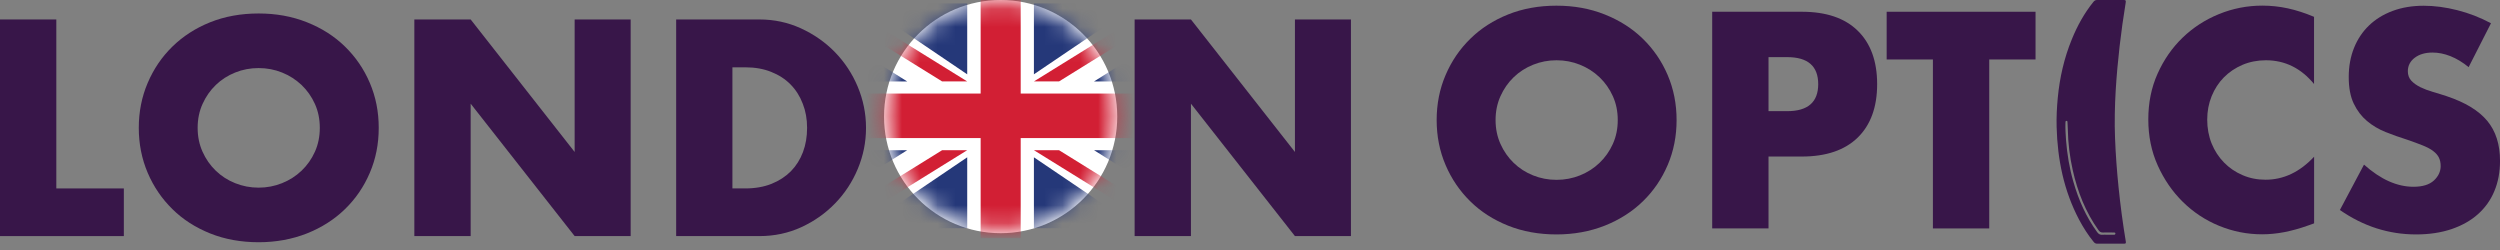
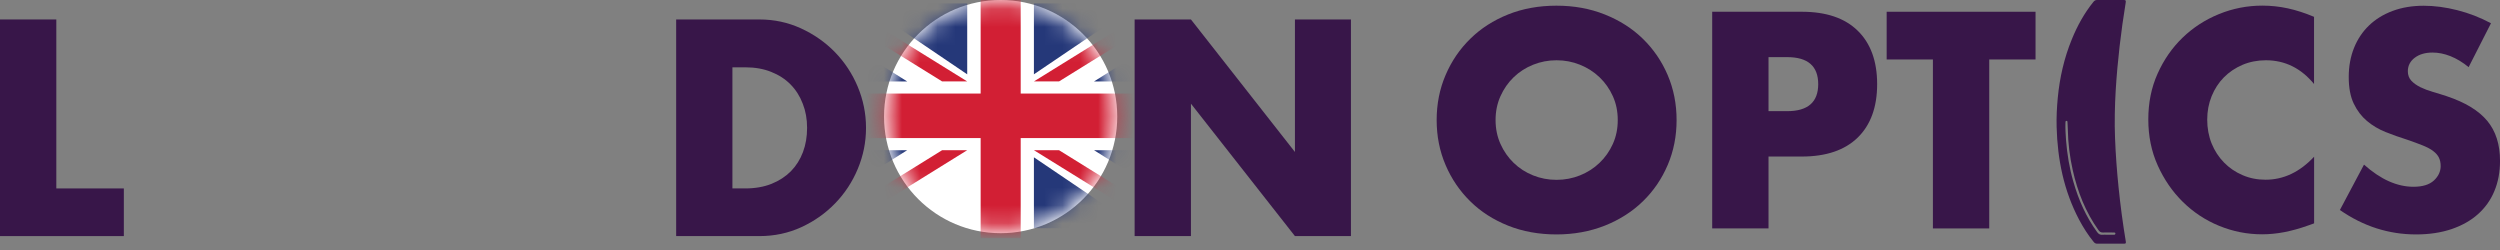
<svg xmlns="http://www.w3.org/2000/svg" width="140" height="14" viewBox="0 0 140 14" fill="none">
  <rect x="0" y="0" width="140" height="14" fill="#808080" stroke="none" />
  <path d="M80.453 6.723C80.453 5.823 80.619 4.982 80.952 4.206C81.284 3.427 81.745 2.749 82.337 2.171C82.925 1.592 83.631 1.139 84.452 0.81C85.272 0.481 86.176 0.318 87.163 0.318C88.149 0.318 89.039 0.481 89.867 0.81C90.69 1.139 91.404 1.589 91.999 2.171C92.595 2.752 93.058 3.427 93.391 4.206C93.723 4.985 93.889 5.823 93.889 6.723C93.889 7.623 93.723 8.465 93.391 9.24C93.058 10.019 92.595 10.698 91.999 11.276C91.404 11.854 90.694 12.307 89.867 12.636C89.039 12.962 88.139 13.128 87.163 13.128C86.186 13.128 85.272 12.965 84.452 12.636C83.631 12.307 82.925 11.857 82.337 11.276C81.748 10.698 81.284 10.019 80.952 9.24C80.619 8.461 80.453 7.623 80.453 6.723ZM83.752 6.723C83.752 7.204 83.843 7.651 84.026 8.06C84.21 8.468 84.455 8.821 84.767 9.122C85.078 9.424 85.439 9.656 85.854 9.822C86.266 9.988 86.706 10.071 87.166 10.071C87.626 10.071 88.063 9.988 88.478 9.822C88.89 9.656 89.257 9.424 89.572 9.122C89.887 8.821 90.136 8.468 90.32 8.06C90.504 7.651 90.594 7.208 90.594 6.723C90.594 6.238 90.504 5.795 90.32 5.387C90.136 4.978 89.887 4.625 89.572 4.324C89.257 4.023 88.89 3.791 88.478 3.625C88.066 3.458 87.626 3.375 87.166 3.375C86.706 3.375 86.269 3.458 85.854 3.625C85.442 3.791 85.078 4.023 84.767 4.324C84.455 4.625 84.21 4.978 84.026 5.387C83.843 5.795 83.752 6.238 83.752 6.723Z" fill="#381649" />
  <path d="M99.037 12.789H95.883V0.658H100.903C102.263 0.658 103.309 1.011 104.033 1.721C104.756 2.427 105.12 3.427 105.12 4.712C105.12 5.996 104.756 6.997 104.033 7.703C103.309 8.409 102.263 8.766 100.903 8.766H99.037V12.789ZM99.037 6.225H100.082C101.242 6.225 101.82 5.719 101.82 4.712C101.82 3.704 101.242 3.199 100.082 3.199H99.037V6.225Z" fill="#381649" />
  <path d="M111.397 3.33V12.792H108.243V3.33H105.653V0.658H113.99V3.33H111.4H111.397Z" fill="#381649" />
  <path d="M129.593 4.712C128.863 3.822 127.963 3.375 126.89 3.375C126.419 3.375 125.979 3.462 125.577 3.632C125.176 3.805 124.83 4.037 124.539 4.331C124.248 4.625 124.019 4.978 123.853 5.383C123.687 5.792 123.604 6.232 123.604 6.702C123.604 7.173 123.687 7.63 123.853 8.039C124.019 8.447 124.251 8.8 124.546 9.102C124.84 9.403 125.186 9.638 125.584 9.808C125.982 9.981 126.412 10.064 126.872 10.064C127.88 10.064 128.787 9.635 129.59 8.776V12.508L129.268 12.623C128.787 12.796 128.333 12.92 127.918 13C127.499 13.08 127.087 13.121 126.678 13.121C125.841 13.121 125.041 12.962 124.272 12.647C123.504 12.332 122.829 11.885 122.243 11.31C121.658 10.736 121.191 10.057 120.834 9.268C120.478 8.478 120.305 7.62 120.305 6.685C120.305 5.75 120.478 4.895 120.827 4.12C121.177 3.341 121.641 2.673 122.226 2.108C122.811 1.544 123.49 1.104 124.262 0.789C125.034 0.474 125.844 0.315 126.692 0.315C127.173 0.315 127.651 0.367 128.115 0.467C128.582 0.568 129.074 0.727 129.586 0.942V4.708L129.593 4.712Z" fill="#381649" />
  <path d="M138.249 3.763C137.906 3.486 137.564 3.278 137.221 3.143C136.878 3.008 136.546 2.943 136.224 2.943C135.815 2.943 135.483 3.039 135.227 3.233C134.971 3.427 134.839 3.68 134.839 3.988C134.839 4.203 134.905 4.379 135.033 4.518C135.161 4.656 135.331 4.777 135.538 4.881C135.746 4.982 135.985 5.072 136.245 5.148C136.508 5.224 136.767 5.304 137.024 5.39C138.052 5.733 138.807 6.193 139.284 6.765C139.762 7.339 140.001 8.087 140.001 9.008C140.001 9.631 139.897 10.192 139.686 10.698C139.478 11.203 139.17 11.632 138.768 11.992C138.367 12.352 137.872 12.629 137.287 12.83C136.702 13.027 136.04 13.128 135.299 13.128C133.766 13.128 132.343 12.671 131.034 11.76L132.384 9.219C132.855 9.638 133.323 9.95 133.783 10.154C134.244 10.358 134.701 10.459 135.151 10.459C135.666 10.459 136.047 10.341 136.3 10.106C136.553 9.87 136.677 9.6 136.677 9.302C136.677 9.119 136.646 8.963 136.58 8.828C136.515 8.693 136.407 8.572 136.258 8.458C136.11 8.343 135.912 8.24 135.67 8.143C135.428 8.046 135.137 7.938 134.794 7.821C134.385 7.692 133.987 7.551 133.596 7.395C133.205 7.239 132.855 7.031 132.551 6.775C132.246 6.519 131.997 6.193 131.81 5.802C131.623 5.411 131.529 4.916 131.529 4.314C131.529 3.711 131.63 3.168 131.827 2.679C132.024 2.191 132.305 1.772 132.665 1.426C133.025 1.08 133.465 0.806 133.984 0.613C134.503 0.419 135.085 0.322 135.729 0.322C136.331 0.322 136.958 0.405 137.612 0.571C138.266 0.737 138.893 0.98 139.495 1.302L138.242 3.763H138.249Z" fill="#381649" />
  <path d="M119.041 0.128C119.058 0.024 119.031 0 118.934 0C118.432 0 117.933 0 117.431 0C117.338 0 117.282 0.042 117.227 0.111C116.718 0.741 116.334 1.44 116.029 2.185C115.596 3.237 115.344 4.335 115.236 5.47C115.184 6.014 115.157 6.557 115.171 7.104C115.219 8.925 115.572 10.674 116.427 12.297C116.663 12.74 116.929 13.163 117.248 13.55C117.303 13.62 117.365 13.647 117.456 13.647C117.694 13.64 117.937 13.647 118.176 13.647C118.432 13.647 118.688 13.647 118.944 13.647C119.038 13.647 119.062 13.623 119.045 13.526C118.878 12.519 118.743 11.508 118.64 10.493C118.546 9.576 118.477 8.655 118.442 7.734C118.408 6.838 118.428 5.944 118.48 5.051C118.581 3.403 118.775 1.766 119.041 0.135V0.128ZM118.456 13.087C118.456 13.163 118.38 13.142 118.331 13.145C118.221 13.145 118.113 13.145 118.003 13.145C117.912 13.145 117.822 13.139 117.736 13.145C117.604 13.159 117.521 13.107 117.442 13C116.818 12.145 116.4 11.193 116.109 10.178C115.887 9.413 115.759 8.631 115.697 7.842C115.673 7.516 115.655 7.191 115.666 6.865C115.666 6.82 115.666 6.765 115.728 6.768C115.78 6.768 115.78 6.824 115.78 6.865C115.787 6.986 115.794 7.108 115.797 7.232C115.811 8.008 115.904 8.773 116.074 9.528C116.344 10.739 116.791 11.875 117.518 12.893C117.58 12.979 117.646 13.024 117.76 13.021C117.951 13.014 118.141 13.017 118.335 13.021C118.387 13.021 118.466 13.004 118.466 13.09L118.456 13.087Z" fill="#381649" />
  <path d="M56.036 13.059C59.642 13.059 62.566 10.136 62.566 6.529C62.566 2.923 59.642 0 56.036 0C52.43 0 49.507 2.923 49.507 6.529C49.507 10.136 52.43 13.059 56.036 13.059Z" fill="white" />
  <path d="M3.154 1.09V10.552H6.935V13.221H0V1.09H3.154Z" fill="#381649" />
-   <path d="M7.772 7.16C7.772 6.26 7.939 5.418 8.271 4.643C8.603 3.864 9.064 3.185 9.656 2.607C10.248 2.029 10.951 1.575 11.771 1.246C12.592 0.918 13.495 0.755 14.482 0.755C15.469 0.755 16.358 0.918 17.186 1.246C18.013 1.575 18.723 2.025 19.318 2.607C19.914 3.189 20.378 3.864 20.71 4.643C21.043 5.422 21.209 6.26 21.209 7.16C21.209 8.06 21.043 8.901 20.71 9.677C20.378 10.456 19.914 11.134 19.318 11.712C18.723 12.29 18.013 12.744 17.186 13.073C16.358 13.398 15.458 13.565 14.482 13.565C13.506 13.565 12.592 13.402 11.771 13.073C10.951 12.744 10.244 12.294 9.656 11.712C9.067 11.134 8.603 10.456 8.271 9.677C7.939 8.898 7.772 8.06 7.772 7.16ZM11.068 7.16C11.068 7.641 11.158 8.088 11.342 8.496C11.525 8.905 11.771 9.258 12.083 9.559C12.394 9.86 12.754 10.092 13.17 10.258C13.582 10.424 14.021 10.508 14.482 10.508C14.942 10.508 15.379 10.424 15.794 10.258C16.206 10.092 16.573 9.86 16.888 9.559C17.203 9.258 17.452 8.905 17.636 8.496C17.819 8.088 17.909 7.644 17.909 7.16C17.909 6.675 17.819 6.232 17.636 5.823C17.452 5.415 17.203 5.062 16.888 4.76C16.57 4.459 16.206 4.227 15.794 4.061C15.382 3.895 14.942 3.812 14.482 3.812C14.021 3.812 13.582 3.895 13.17 4.061C12.758 4.227 12.394 4.459 12.083 4.76C11.771 5.062 11.525 5.415 11.342 5.823C11.158 6.232 11.068 6.675 11.068 7.16Z" fill="#381649" />
-   <path d="M23.203 13.225V1.09H26.357L32.18 8.51V1.09H35.317V13.221H32.18L26.357 5.806V13.221H23.203V13.225Z" fill="#381649" />
  <path d="M37.861 1.09H42.528C43.356 1.09 44.128 1.257 44.855 1.589C45.578 1.921 46.212 2.364 46.752 2.915C47.292 3.469 47.721 4.113 48.029 4.847C48.337 5.581 48.497 6.353 48.497 7.156C48.497 7.959 48.344 8.714 48.04 9.448C47.735 10.182 47.309 10.829 46.769 11.386C46.229 11.944 45.596 12.39 44.872 12.723C44.148 13.055 43.366 13.221 42.532 13.221H37.865V1.09H37.861ZM41.015 10.552H41.739C42.286 10.552 42.774 10.466 43.203 10.296C43.633 10.123 43.993 9.887 44.29 9.59C44.585 9.288 44.81 8.932 44.965 8.52C45.121 8.108 45.197 7.654 45.197 7.159C45.197 6.664 45.118 6.225 44.955 5.809C44.796 5.39 44.567 5.03 44.273 4.732C43.979 4.431 43.615 4.196 43.186 4.026C42.757 3.853 42.276 3.77 41.739 3.77H41.015V10.559V10.552Z" fill="#381649" />
  <path d="M63.539 13.225V1.09H66.693L72.516 8.51V1.09H75.653V13.221H72.516L66.693 5.806V13.221H63.539V13.225Z" fill="#381649" />
  <mask id="mask0_7684_22862" style="mask-type:luminance" maskUnits="userSpaceOnUse" x="49" y="0" width="14" height="13">
    <path d="M56.037 12.873C59.565 12.873 62.424 10.013 62.424 6.486C62.424 2.958 59.565 0.098 56.037 0.098C52.509 0.098 49.649 2.958 49.649 6.486C49.649 10.013 52.509 12.873 56.037 12.873Z" fill="white" />
  </mask>
  <g mask="url(#mask0_7684_22862)">
    <path d="M57.899 0.191V4.162L63.768 0.191H57.899Z" fill="#253879" />
    <path d="M65.897 1.646L61.265 4.561H65.897V1.646Z" fill="#253879" />
    <path d="M65.897 0.472H64.495L57.899 4.56H59.305L65.897 0.472Z" fill="#D21F34" />
    <path d="M54.164 0.191H48.296L54.164 4.162V0.191Z" fill="#253879" />
    <path d="M46.167 1.646V4.561H50.803L46.167 1.646Z" fill="#253879" />
    <path d="M54.164 4.56L47.573 0.472H46.167L52.759 4.56H54.164Z" fill="#D21F34" />
  </g>
  <mask id="mask1_7684_22862" style="mask-type:luminance" maskUnits="userSpaceOnUse" x="49" y="0" width="14" height="13">
    <path d="M56.037 12.873C59.565 12.873 62.424 10.013 62.424 6.486C62.424 2.958 59.565 0.098 56.037 0.098C52.509 0.098 49.649 2.958 49.649 6.486C49.649 10.013 52.509 12.873 56.037 12.873Z" fill="white" />
  </mask>
  <g mask="url(#mask1_7684_22862)">
    <path d="M57.159 5.239V-0.362H54.916V5.239H46.167V6.063V6.319V7.732H54.916V13.334H57.159V7.732H65.908V6.319V6.063V5.239H57.159Z" fill="#D21F34" />
    <path d="M57.899 12.78V8.809L63.768 12.78H57.899Z" fill="#253879" />
    <path d="M65.897 11.326L61.265 8.411H65.897V11.326Z" fill="#253879" />
    <path d="M65.897 12.499H64.495L57.899 8.411H59.305L65.897 12.499Z" fill="#D21F34" />
-     <path d="M54.164 12.78H48.296L54.164 8.809V12.78Z" fill="#253879" />
    <path d="M46.167 11.326V8.411H50.803L46.167 11.326Z" fill="#253879" />
    <path d="M54.164 8.411L47.573 12.499H46.167L52.759 8.411H54.164Z" fill="#D21F34" />
  </g>
</svg>